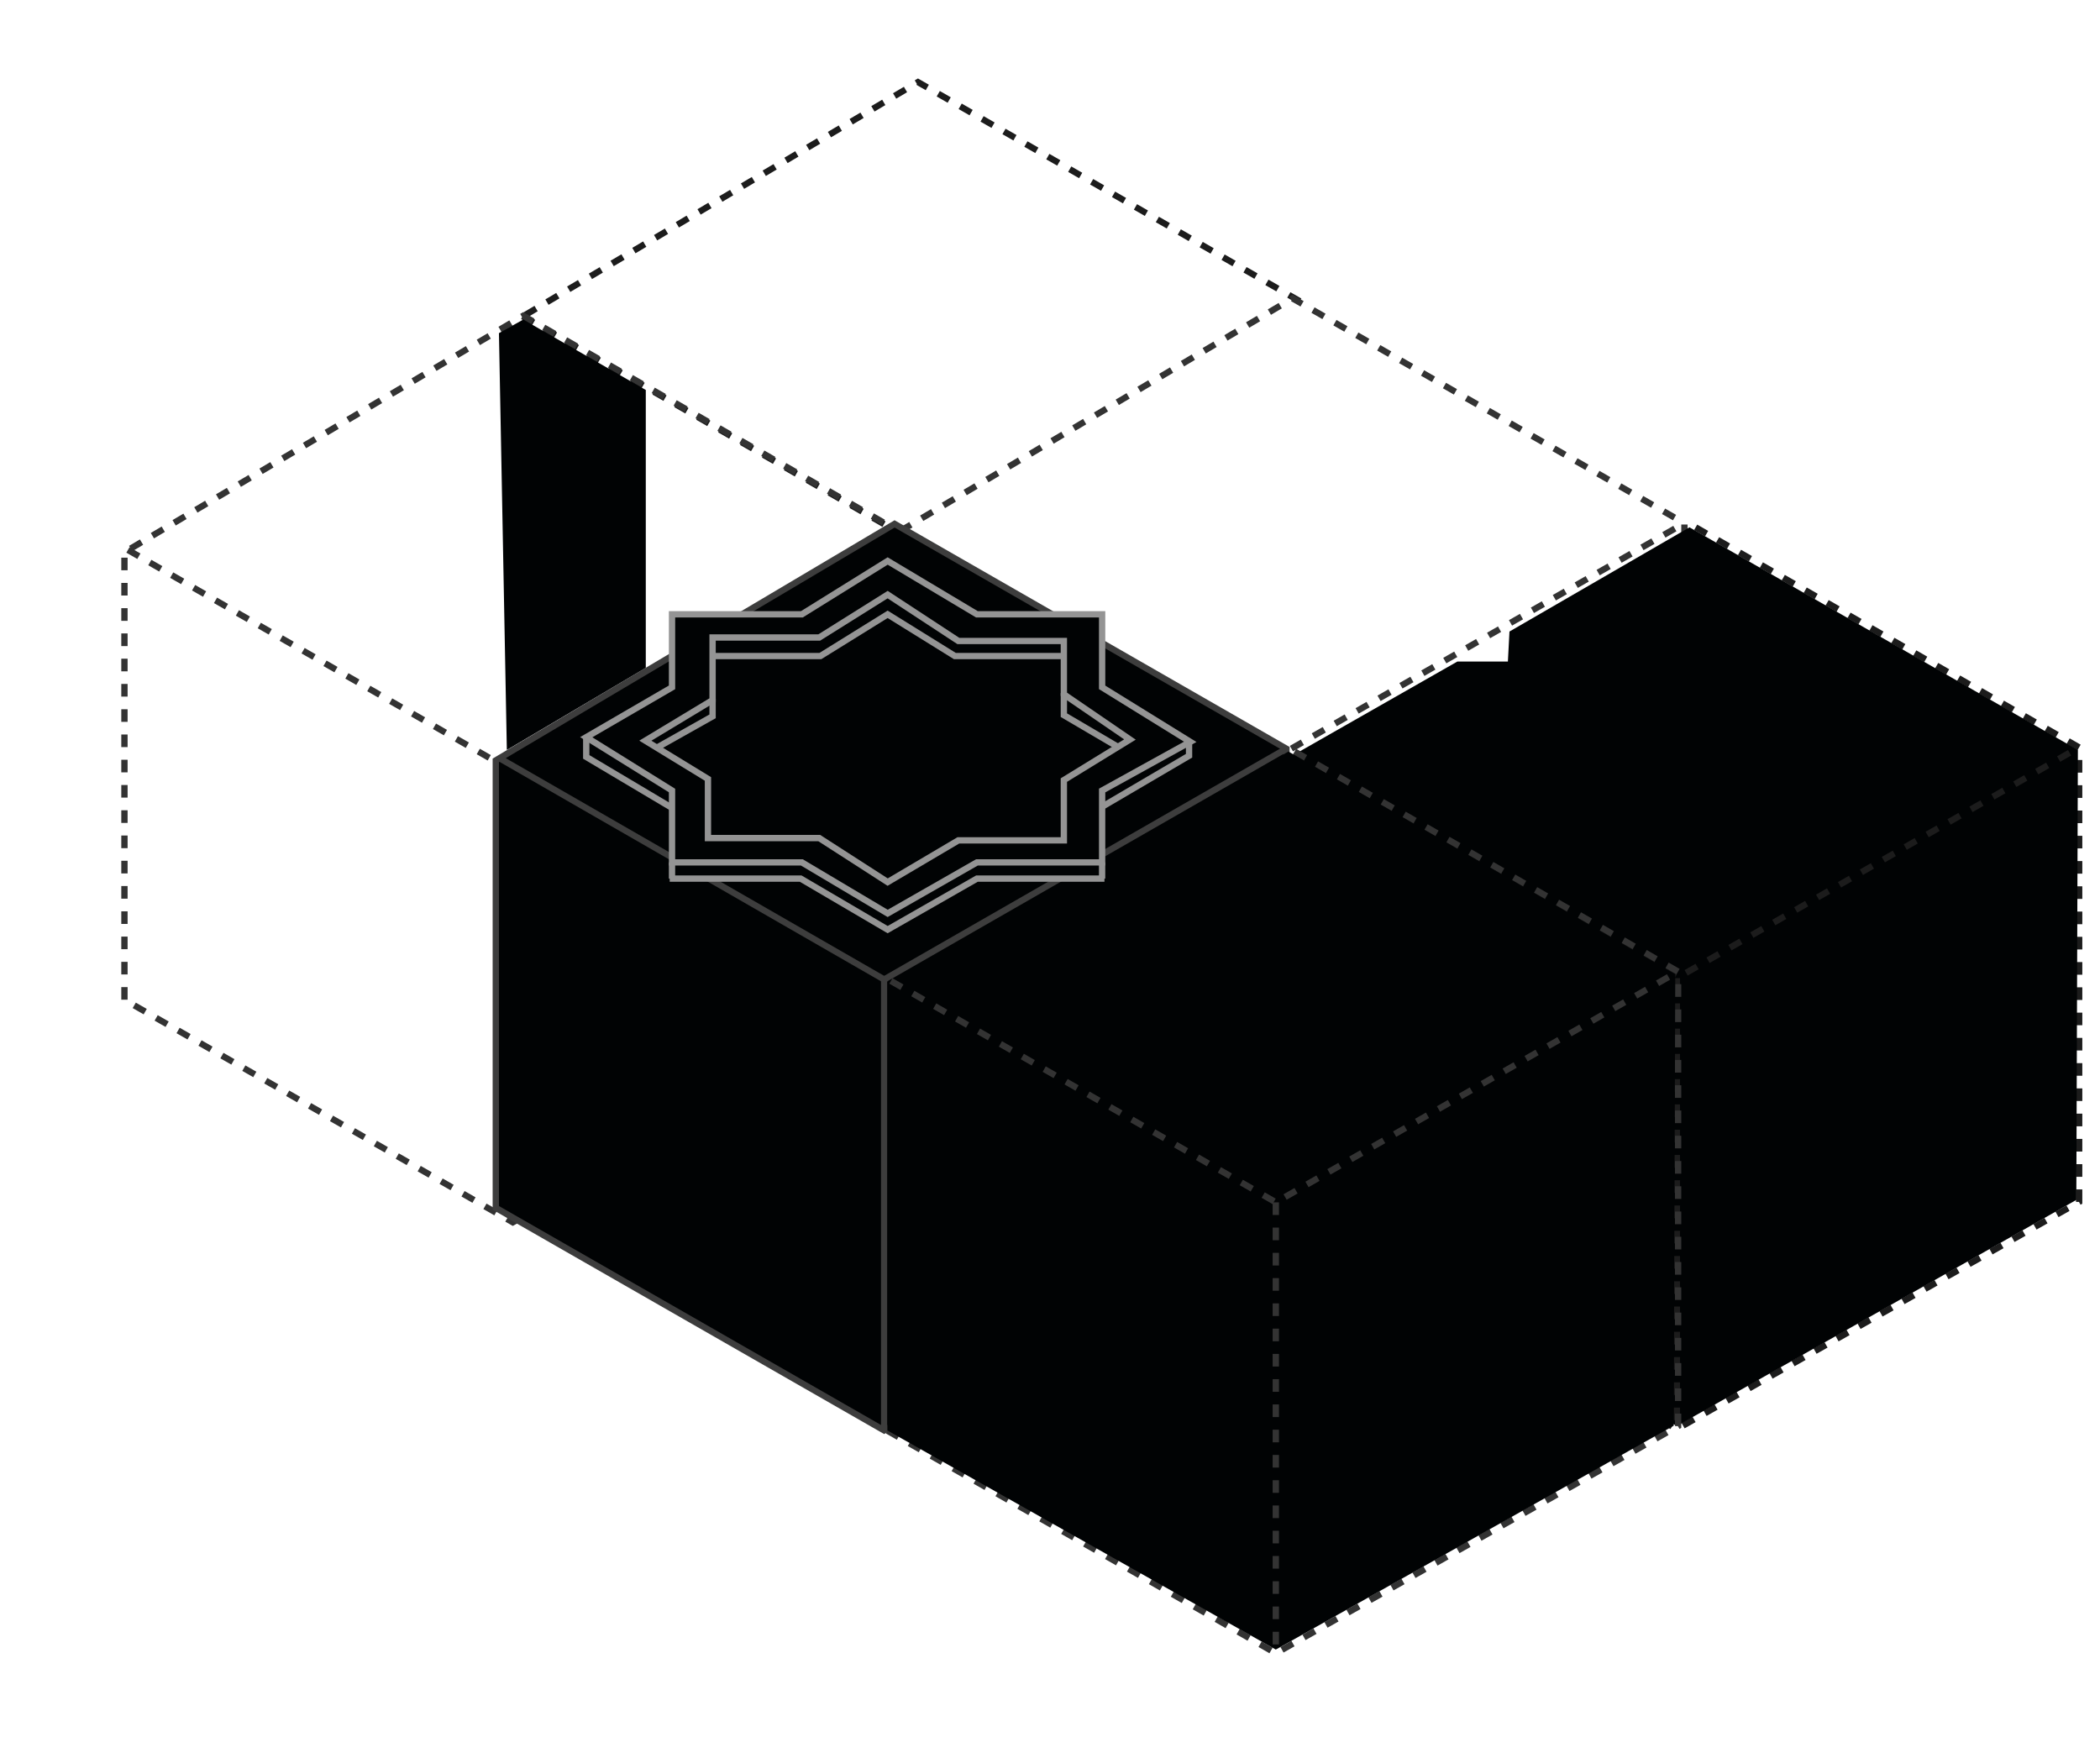
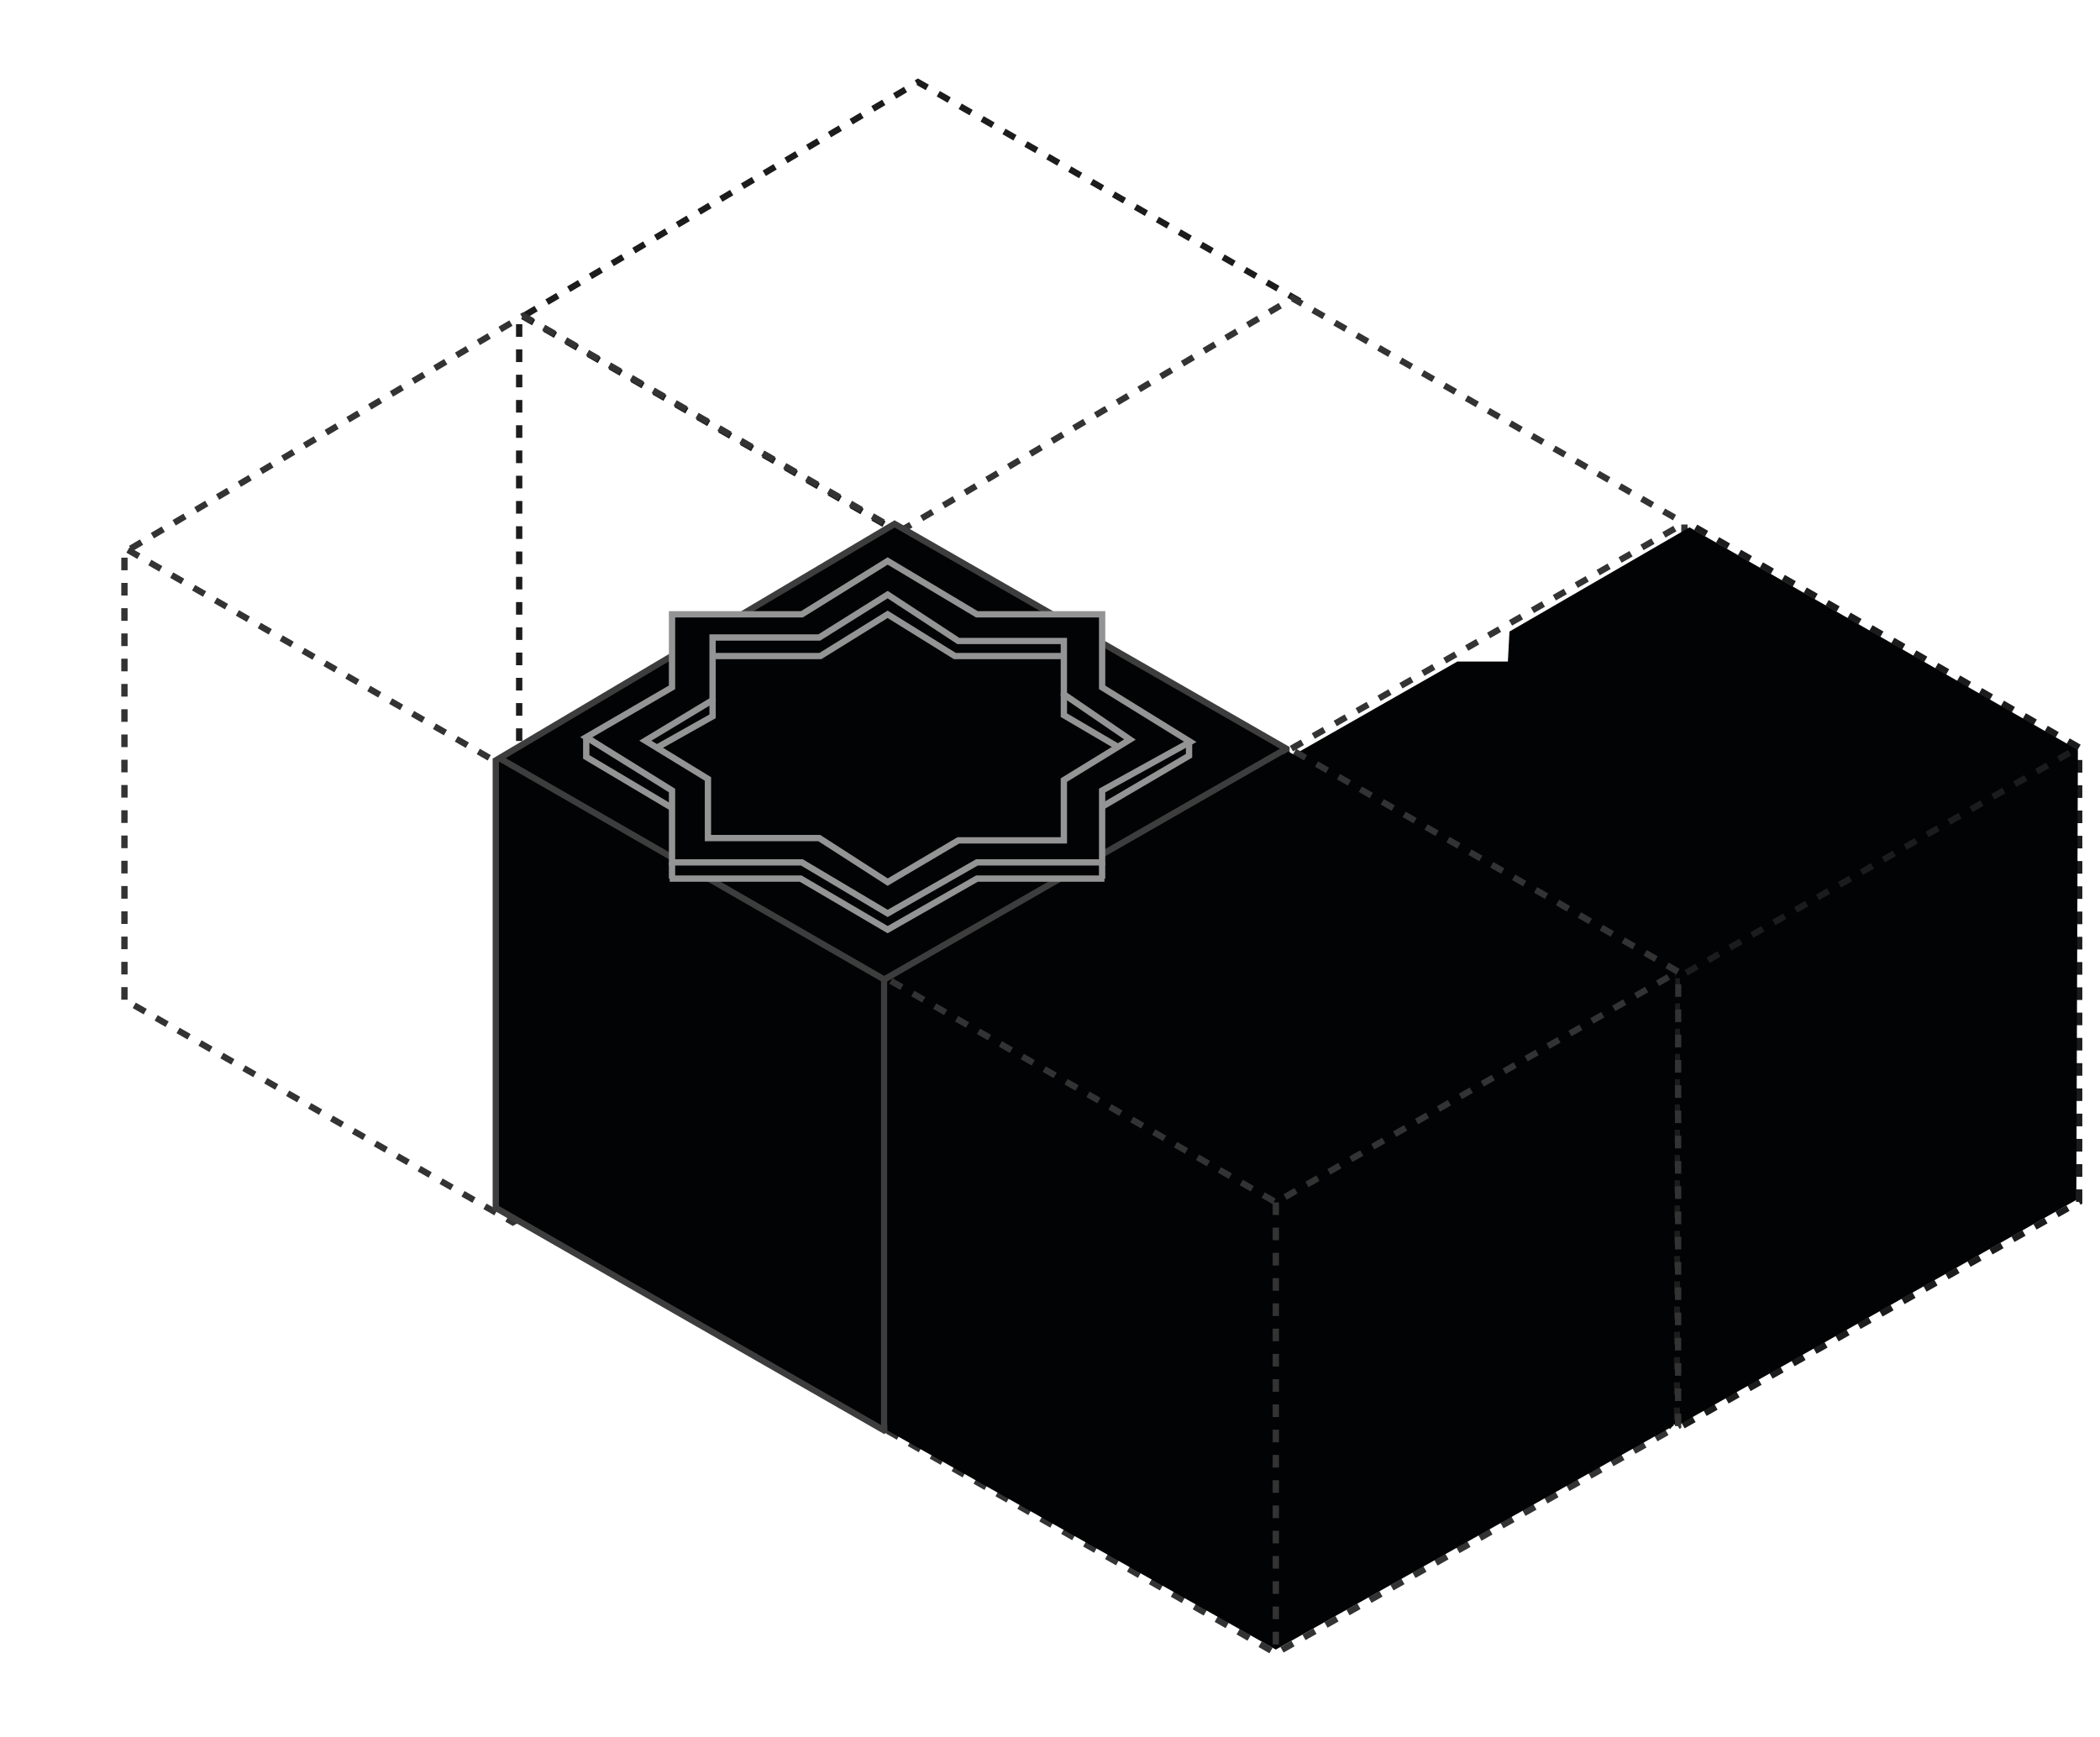
<svg xmlns="http://www.w3.org/2000/svg" width="665" height="550" viewBox="0 0 665 550" fill="none">
  <path d="M414.783 241.133L287.392 313.089L164.406 242.601V100.893L290.696 26L414.783 97.222" stroke="#1C1C1C" stroke-width="2" stroke-dasharray="4 4" />
  <path d="M165.508 100.158L287.392 170.279" stroke="#1C1C1C" stroke-width="2" stroke-dasharray="4 4" />
  <path d="M287.391 170.279V312.721" stroke="#1C1C1C" stroke-width="2" stroke-dasharray="4 4" />
  <path d="M283.023 311.089V169.38L409.313 94.487L533.4 165.709V309.62L406.009 381.576L283.023 311.089Z" stroke="#333333" stroke-width="2" stroke-dasharray="4 4" />
  <path d="M284.125 168.646L406.009 238.766L532.666 166.076" stroke="#333333" stroke-width="2" stroke-dasharray="4 4" />
  <path d="M406.008 238.766V381.209" stroke="#333333" stroke-width="2" stroke-dasharray="4 4" />
-   <path d="M39.406 316.601V174.893L165.696 100L289.783 171.221V315.133L162.392 387.089L39.406 316.601Z" stroke="#333333" stroke-width="2" stroke-dasharray="4 4" />
+   <path d="M39.406 316.601V174.893L165.696 100L289.783 171.221V315.133L162.392 387.089L39.406 316.601" stroke="#333333" stroke-width="2" stroke-dasharray="4 4" />
  <path d="M40.508 174.158L162.392 244.279L289.049 171.589" stroke="#333333" stroke-width="2" stroke-dasharray="4 4" />
  <path d="M162.391 244.279V386.721" stroke="#333333" stroke-width="2" stroke-dasharray="4 4" />
-   <path d="M165.7 101.2L158 105.5L160.5 237.5L204.5 211.5V123.5L165.7 101.2Z" fill="#010304" />
  <path d="M157 382.513V240.804L283.29 165.911L407.376 237.133V381.044L279.986 453L157 382.513Z" fill="#010304" stroke="#3D3D3D" stroke-width="2" />
  <path d="M158.102 240.07L279.986 310.19L406.642 237.5" stroke="#3D3D3D" stroke-width="2" />
  <path d="M332.852 278.25H349.372V267.971L332.852 272.009V278.25Z" fill="#010304" />
  <path d="M212.805 278.25H228.224L228.591 273.111L212.805 272.376V278.25Z" fill="#010304" />
  <path d="M279.984 310.19V452.633" stroke="#3D3D3D" stroke-width="2" />
  <path d="M253.925 194.547H212.808V217.675L185.641 233.462L212.808 250.349V273.111H253.925L281.092 289.264L309.36 273.111H349.009V250.349L376.911 234.93L349.009 217.675V194.547H309.36L281.092 177.659L253.925 194.547Z" fill="#010304" stroke="#949494" stroke-width="2" />
  <path d="M185.641 233.462V239.703L212.808 255.856" stroke="#949494" stroke-width="2" />
  <path d="M212.07 278.25H253.555L281.089 294.404L309.357 278.25H349.741" stroke="#949494" stroke-width="2" />
  <path d="M349 273.111V278.25" stroke="#949494" stroke-width="2" />
  <path d="M212.805 273.111V278.25" stroke="#949494" stroke-width="2" />
  <path d="M376.534 234.93V239.336L349 255.489" stroke="#949494" stroke-width="2" />
  <path d="M259.428 265.401H224.184V246.678L204.359 234.563L225.652 221.714V201.889H259.428L281.088 188.306L303.482 202.991H336.89V219.878L357.816 234.196L336.89 247.045V266.135H303.482L281.088 279.352L259.428 265.401Z" stroke="#949494" stroke-width="2" />
  <path d="M208.031 236.766L225.653 226.853V221.347" stroke="#949494" stroke-width="2" />
  <path d="M225.281 207.763H259.791L281.084 194.547L302.377 207.763H336.886" stroke="#949494" stroke-width="2" />
  <path d="M336.891 219.511V226.486L353.778 236.399" stroke="#949494" stroke-width="2" />
  <path d="M408.023 382.089L531.009 452.576L658.4 380.62V236.709L534.313 165.487" stroke="#1C1C1C" stroke-width="2" stroke-dasharray="4 4" />
  <path d="M408 382V240L461.5 209.5H477.5L478 200L535 167L658 237.5L657.5 380L531 451.6L408 382Z" fill="#010304" />
  <path d="M409.125 239.646L531.009 309.766L657.666 237.076" stroke="#1C1C1C" stroke-width="2" stroke-dasharray="4 4" />
  <path d="M531.008 309.766V452.209" stroke="#1C1C1C" stroke-width="2" stroke-dasharray="4 4" />
  <path d="M281.023 453.089L404.009 523.576L531.4 451.62V307.709L407.313 236.487" stroke="#333333" stroke-width="2" stroke-dasharray="4 4" />
  <path d="M281 453V311L334.5 280.5H350.5L351 271L408 238L530.5 308.5L530 451.5L404 522.4L281 453Z" fill="#010304" />
  <path d="M282.125 310.646L404.009 380.766L530.666 308.076" stroke="#333333" stroke-width="2" stroke-dasharray="4 4" />
  <path d="M404.008 380.766V523.209" stroke="#333333" stroke-width="2" stroke-dasharray="4 4" />
</svg>